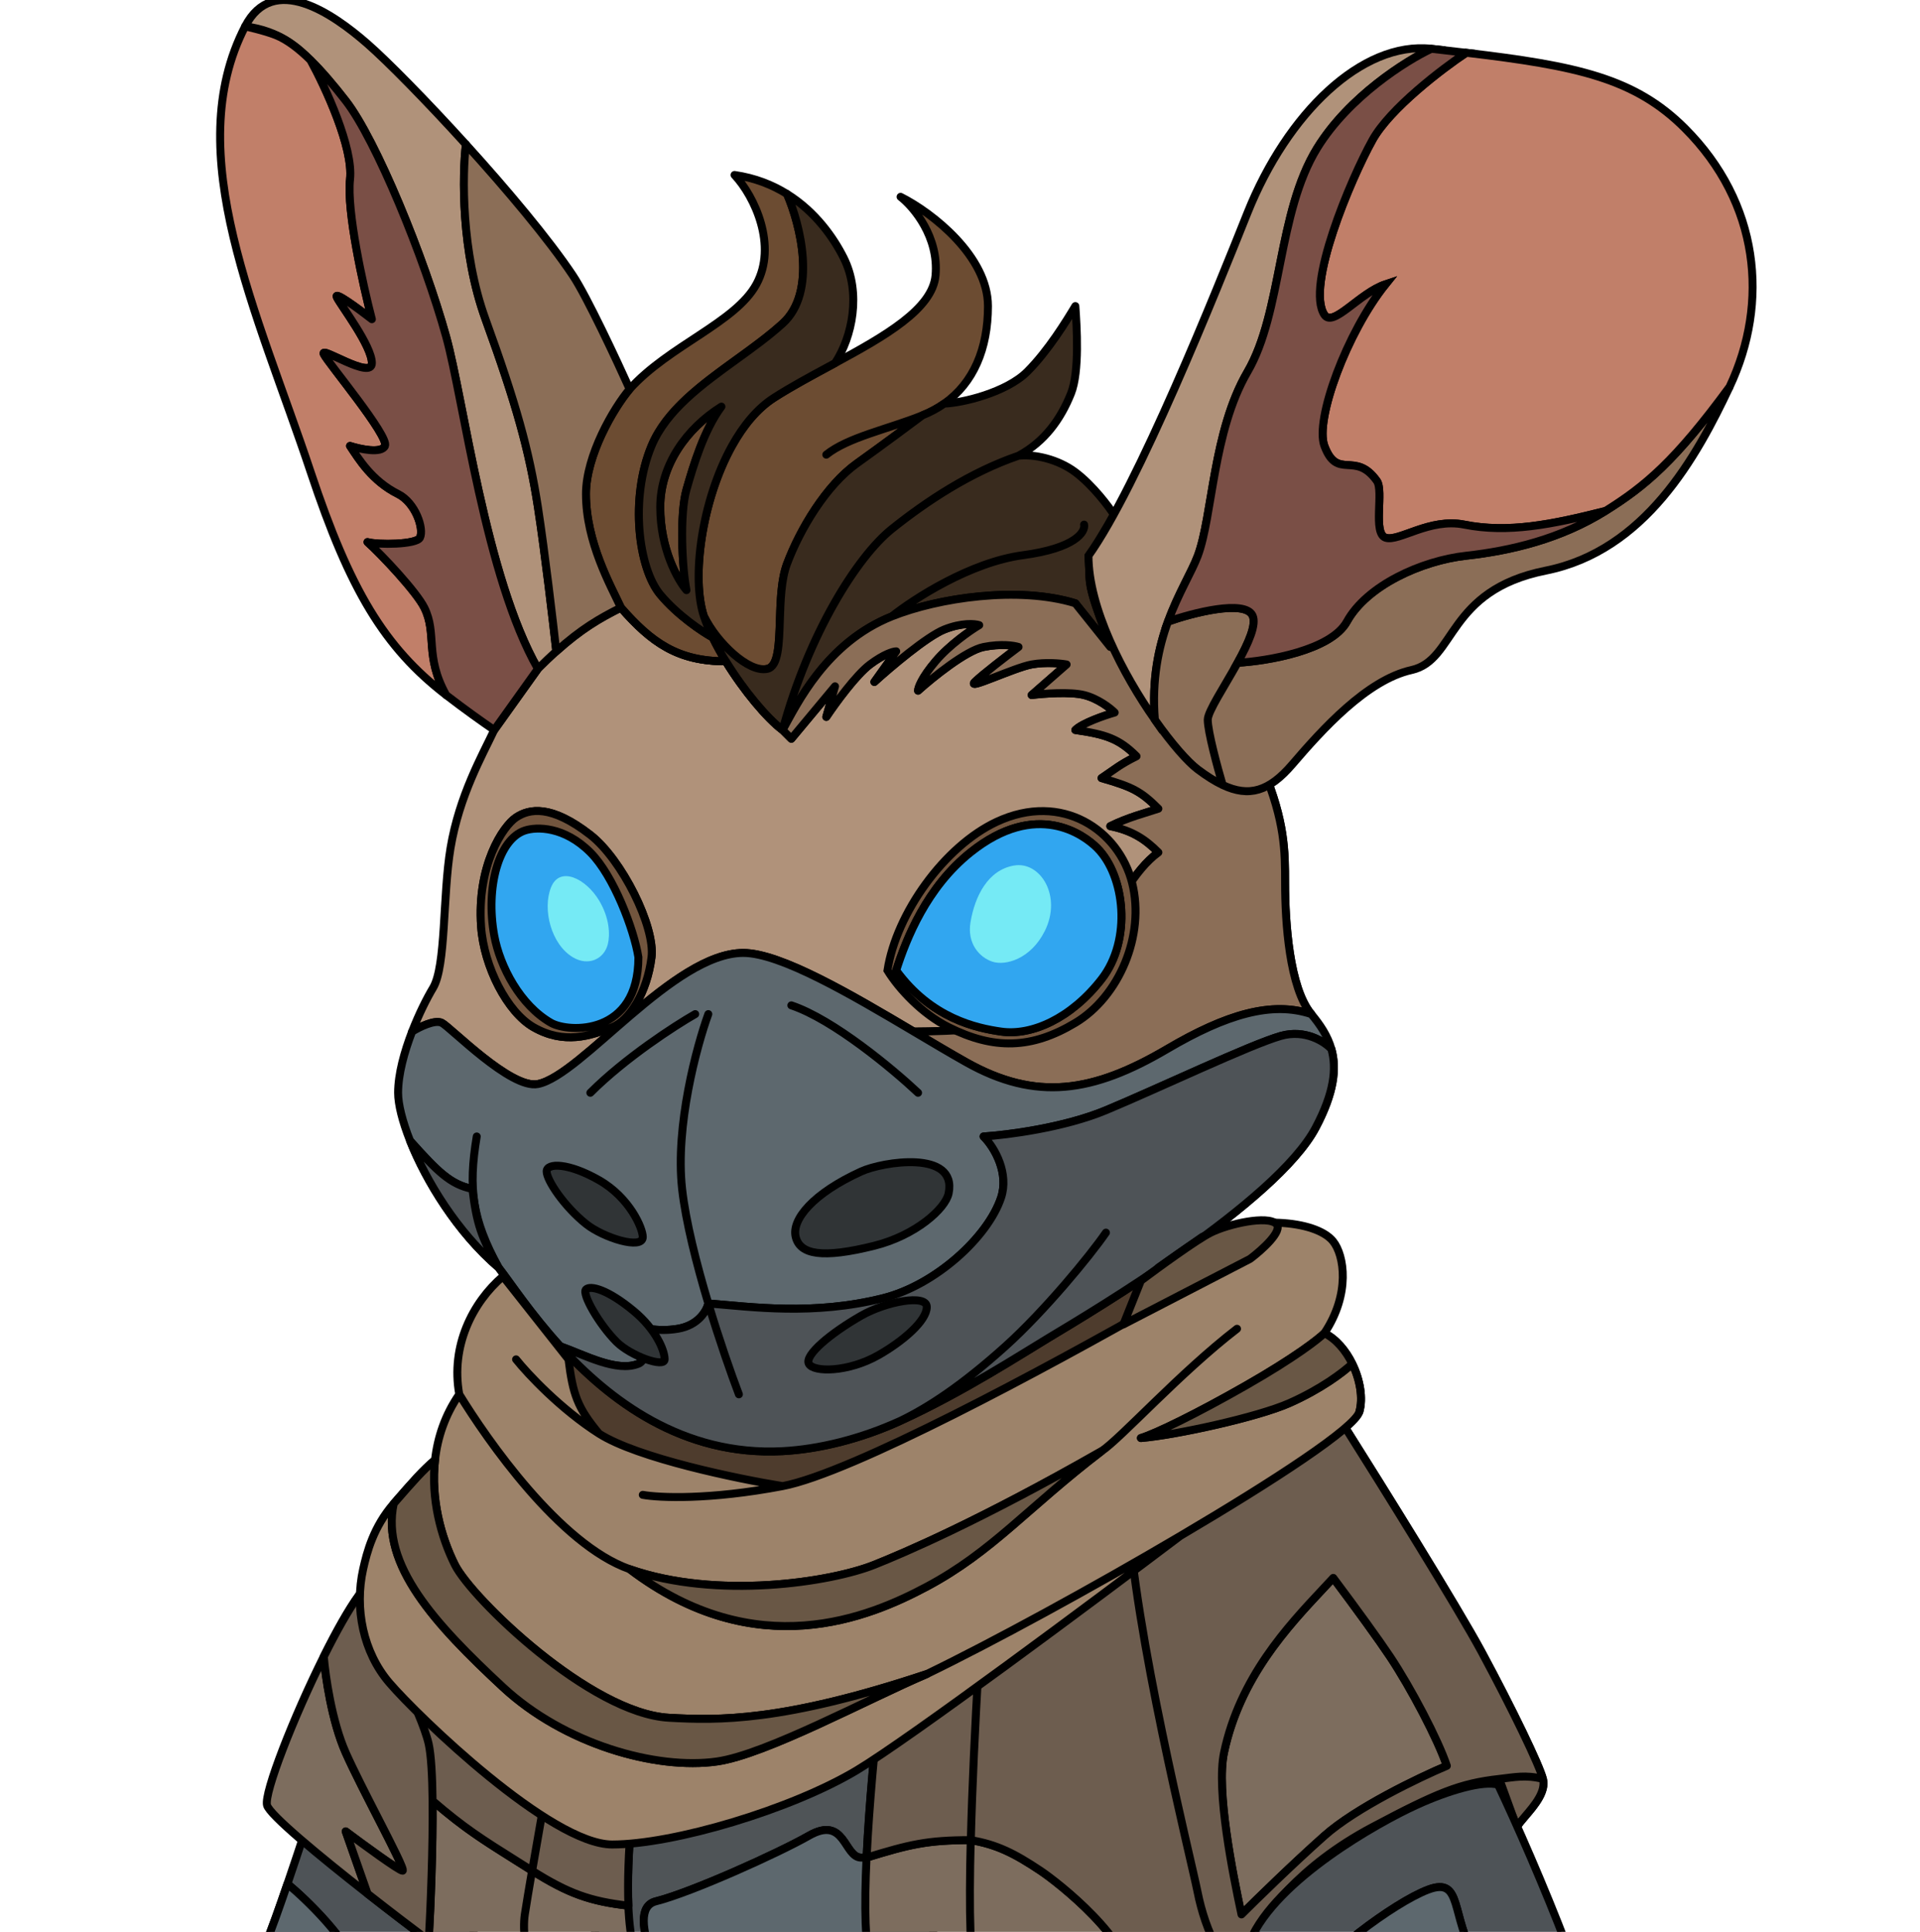
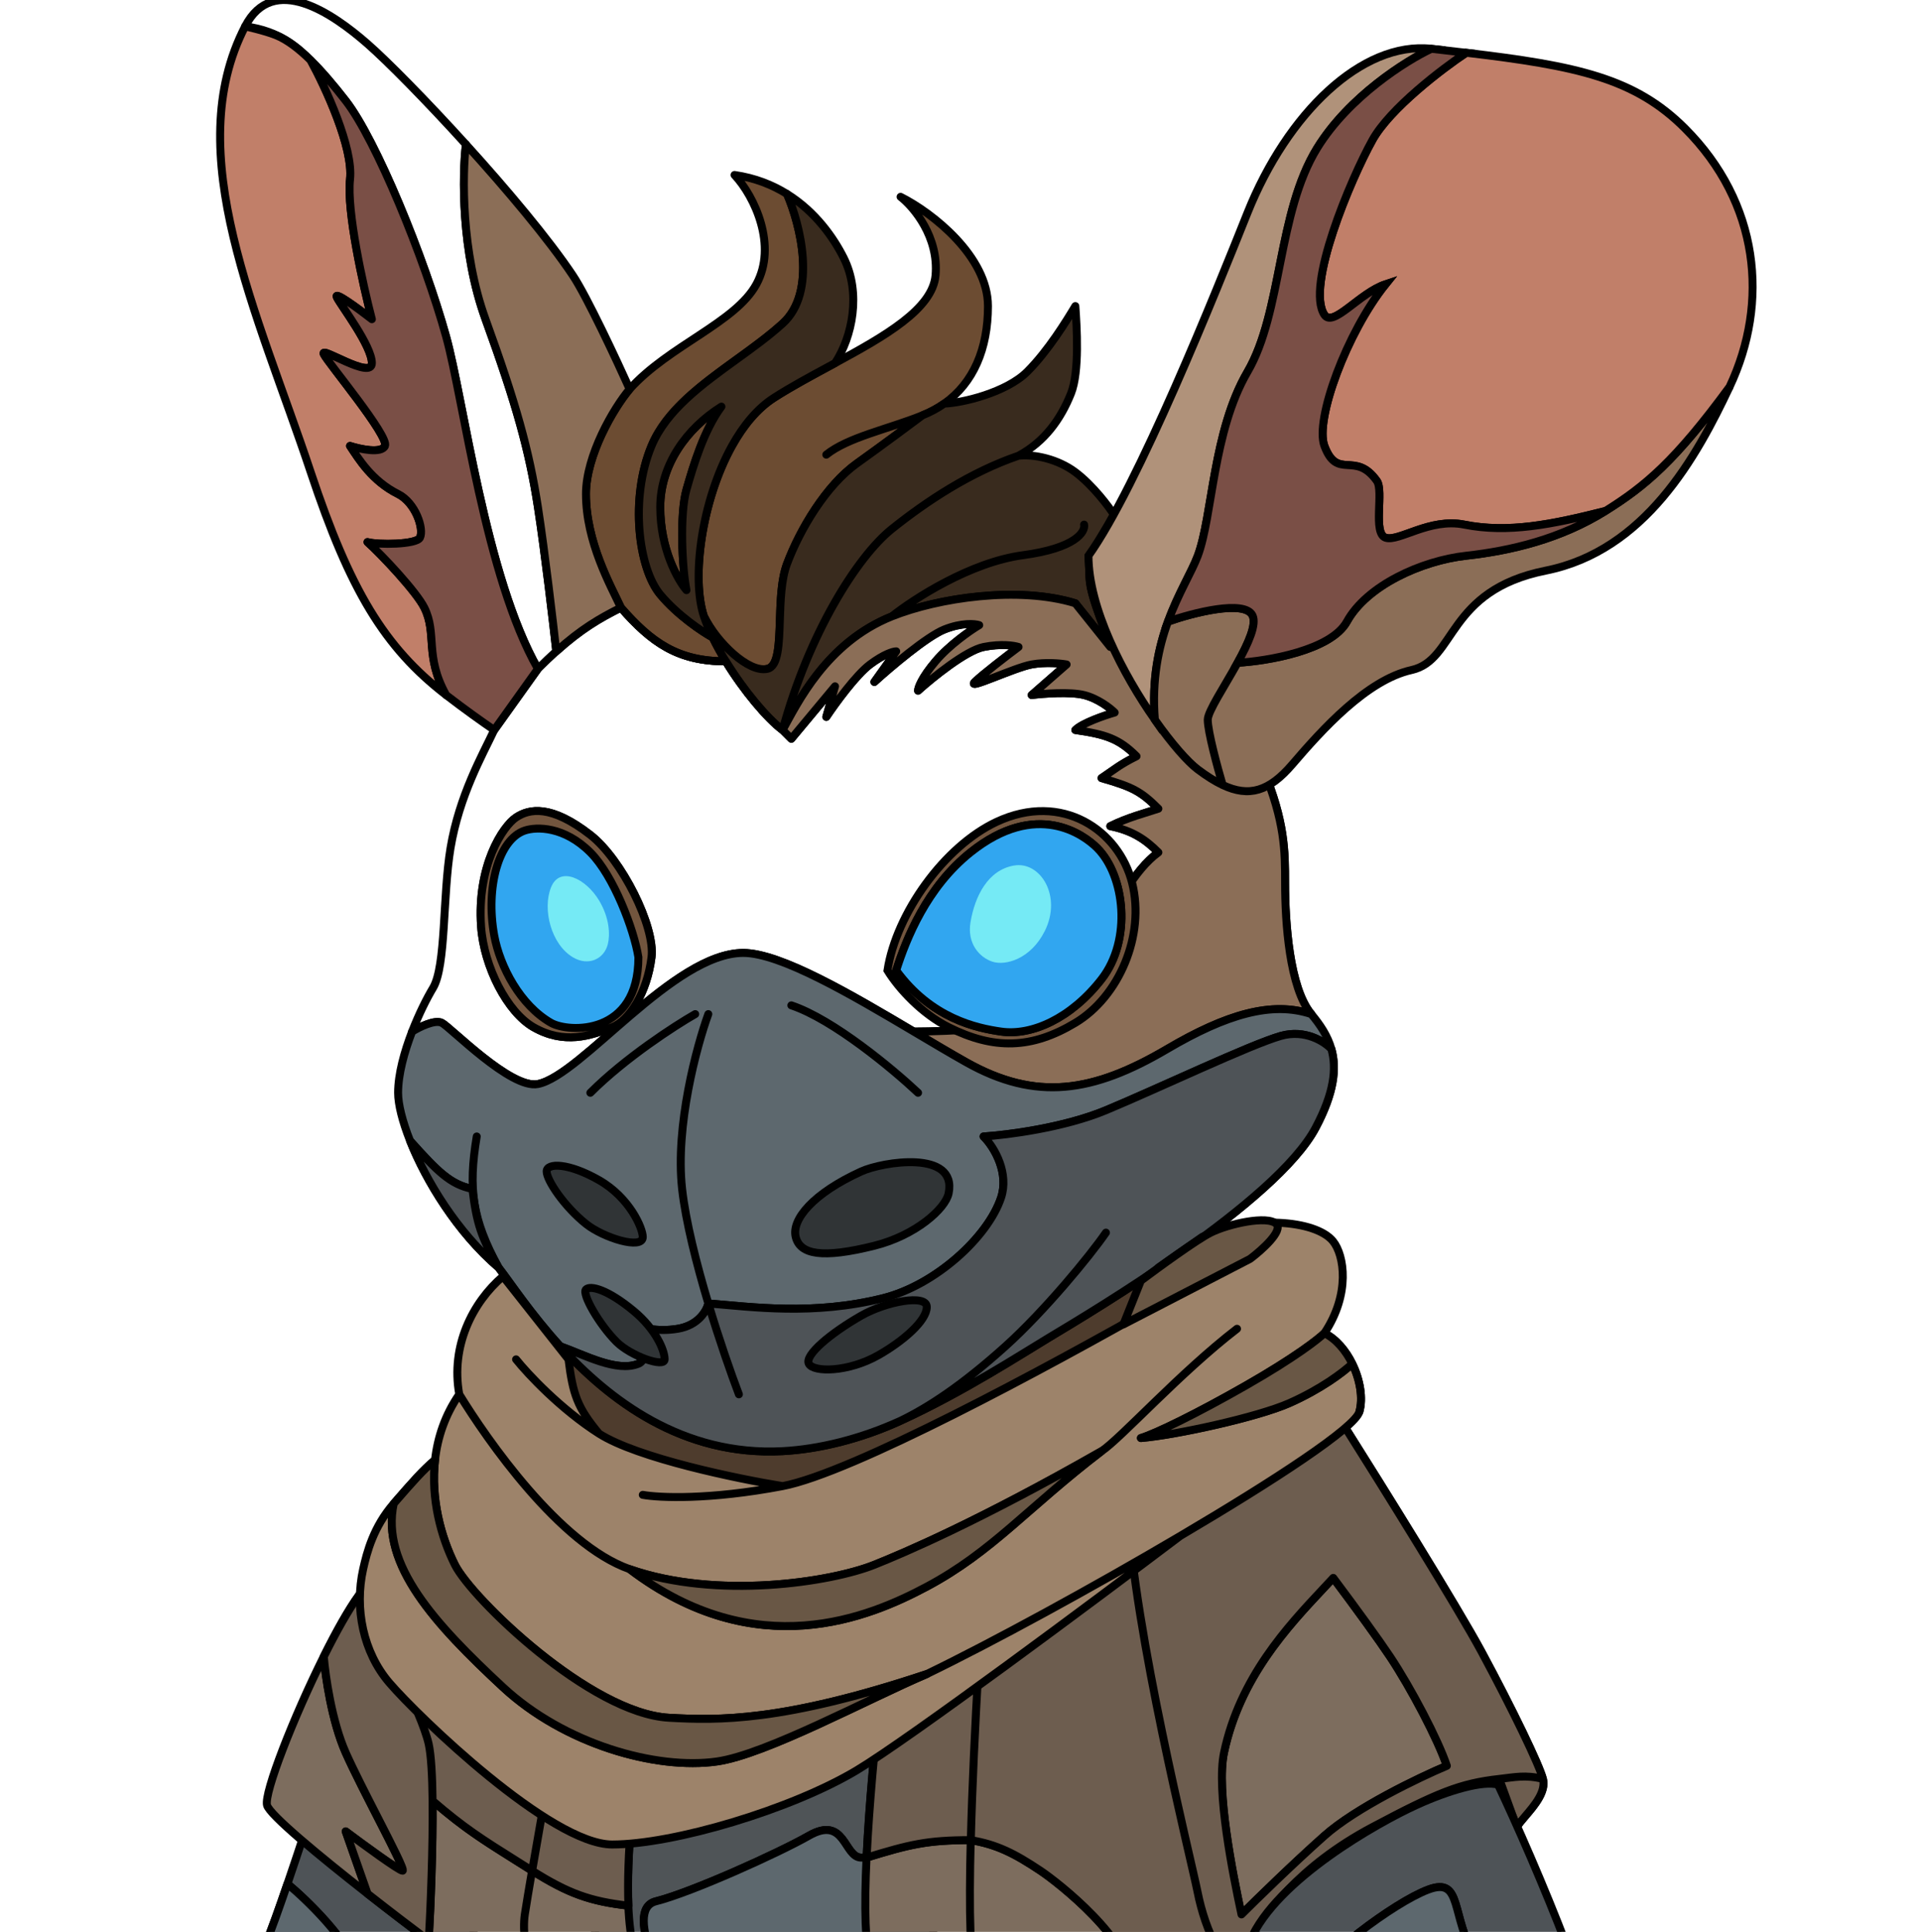
<svg xmlns="http://www.w3.org/2000/svg" width="169" height="170" viewBox="0 0 169 170" fill="none">
  <g clip-path="url(#clip0_14_1184)">
    <path d="M23.485 170.775C22.331 173.467 19.255 176.929 19.639 178.852C19.778 179.548 20.185 180.716 20.767 181.929C19.494 186.8 16.947 196.851 16.947 198.082C16.947 199.62 22.716 204.235 26.177 205.005C29.639 205.774 33.383 204.824 33.869 203.851C34.639 202.312 37.715 192.697 38.869 190.39C40.023 188.082 39.638 176.929 40.792 173.467C41.946 170.006 42.715 165.006 40.792 163.852C39.254 162.929 31.69 159.109 28.1 157.314C27.436 159.382 26.311 162.82 25.301 165.775C24.558 167.95 23.877 169.862 23.485 170.775Z" fill="#4E5357" />
    <path d="M23.485 185.775C22.432 184.932 21.471 183.397 20.767 181.929M20.767 181.929C20.185 180.716 19.778 179.548 19.639 178.852C19.255 176.929 22.331 173.467 23.485 170.775C23.877 169.862 24.558 167.95 25.301 165.775M20.767 181.929C19.494 186.8 16.947 196.851 16.947 198.082C16.947 199.62 22.716 204.235 26.177 205.005M26.177 205.005C29.639 205.774 33.383 204.824 33.869 203.851C34.639 202.312 37.715 192.697 38.869 190.39C40.023 188.082 39.638 176.929 40.792 173.467C41.946 170.006 42.715 165.006 40.792 163.852C39.254 162.929 31.69 159.109 28.1 157.314C27.436 159.382 26.311 162.82 25.301 165.775M26.177 205.005C25.793 203.851 26.177 201.543 26.562 199.62C26.939 197.734 30.023 192.313 28.87 191.928C27.947 191.62 25.024 190.39 23.485 188.082C25.024 189.236 26.947 189.236 29.254 189.236C32.355 189.236 31.177 186.928 29.254 185.39C28.18 184.53 25.301 181.159 24.254 178.083C27.331 180.006 29.639 180.775 32.331 180.006C32.459 178.98 32.485 176.237 31.562 173.467C30.639 170.698 27.003 167.186 25.301 165.775" stroke="black" stroke-width="0.7" stroke-linecap="round" stroke-linejoin="round" />
    <path d="M19.639 178.852C19.254 176.929 22.331 173.467 23.485 170.775C23.876 169.862 24.558 167.95 25.301 165.775C27.003 167.186 30.639 170.698 31.561 173.467C32.485 176.237 32.459 178.98 32.331 180.006C29.639 180.775 27.331 180.006 24.254 178.083C25.301 181.159 28.18 184.53 29.254 185.39C31.177 186.928 32.355 189.236 29.254 189.236C26.946 189.236 25.023 189.236 23.485 188.082C25.023 190.39 27.946 191.621 28.869 191.928C30.023 192.313 26.939 197.735 26.562 199.62C26.177 201.543 25.793 203.851 26.177 205.005C22.716 204.235 16.947 199.62 16.947 198.082C16.947 196.851 19.493 186.8 20.767 181.929C20.185 180.716 19.778 179.548 19.639 178.852Z" fill="#5D686E" />
    <path d="M23.485 185.775C22.432 184.932 21.471 183.397 20.767 181.929M20.767 181.929C20.185 180.716 19.778 179.548 19.639 178.852C19.254 176.929 22.331 173.467 23.485 170.775C23.876 169.862 24.558 167.95 25.301 165.775C27.003 167.186 30.639 170.698 31.561 173.467C32.485 176.237 32.459 178.98 32.331 180.006C29.639 180.775 27.331 180.006 24.254 178.083C25.301 181.159 28.18 184.53 29.254 185.39C31.177 186.928 32.355 189.236 29.254 189.236C26.946 189.236 25.023 189.236 23.485 188.082C25.023 190.39 27.946 191.621 28.869 191.928C30.023 192.313 26.939 197.735 26.562 199.62C26.177 201.543 25.793 203.851 26.177 205.005C22.716 204.235 16.947 199.62 16.947 198.082C16.947 196.851 19.493 186.8 20.767 181.929Z" stroke="black" stroke-width="0.7" stroke-linecap="round" stroke-linejoin="round" />
    <path d="M87.731 233.85C87.346 233.593 86.654 232.773 86.962 231.542C87.146 230.806 88.991 230.859 90.966 231.157C92.291 231.358 93.675 231.669 94.653 231.927C92.089 218.978 86.423 191.774 84.269 186.544C84.057 186.029 84.058 185.764 83.885 185.005C82.776 180.138 82.205 170.362 81.562 162.699C81.032 156.392 80.324 151.256 78.885 150.776C75.424 149.622 51.578 157.314 51.194 161.929C50.809 166.545 57.347 189.621 58.501 193.082C59.655 196.543 54.655 223.85 55.04 224.619C55.424 225.388 59.27 228.081 61.193 228.465C62.732 228.773 66.45 229.619 68.116 230.004C67.86 229.747 67.501 229.08 68.116 228.465C68.526 228.055 69.481 228.628 70.808 229.485C71.972 230.237 73.421 231.208 75.039 231.927C77.808 233.157 84.654 233.721 87.731 233.85Z" fill="#4F5457" />
    <path d="M90.966 231.157C92.291 231.358 93.675 231.669 94.653 231.927C92.089 218.978 86.423 191.774 84.269 186.544C84.057 186.029 84.058 185.764 83.885 185.005M90.966 231.157C88.991 230.859 87.146 230.806 86.962 231.542C86.654 232.773 87.346 233.593 87.731 233.85C84.654 233.721 77.808 233.157 75.039 231.927C73.421 231.208 71.972 230.237 70.808 229.485M90.966 231.157C89.118 227.183 86.192 220.773 83.885 218.466C81.192 215.773 75.808 208.466 73.885 207.697C71.962 206.928 69.654 209.235 70.424 211.543C71.193 213.85 77.347 223.081 76.577 223.081C75.808 223.081 67.982 214.647 67.731 215.773C66.962 219.235 68.885 225.388 70.808 229.485M70.808 229.485C69.481 228.628 68.526 228.055 68.116 228.465C67.501 229.08 67.86 229.747 68.116 230.004C66.45 229.619 62.732 228.773 61.193 228.465C59.27 228.081 55.424 225.388 55.04 224.619C54.655 223.85 59.655 196.543 58.501 193.082C57.347 189.621 50.809 166.545 51.194 161.929C51.578 157.314 75.424 149.622 78.885 150.776C80.324 151.256 81.032 156.392 81.562 162.699M83.885 185.005C81.384 185.39 77.347 185.39 74.27 184.236C72.517 183.579 69.398 180.775 68.116 179.236C68.501 180.39 68.962 182.775 67.731 183.082C66.193 183.467 62.347 181.929 60.424 178.467C59.077 176.043 54.655 168.083 57.732 167.314C60.809 166.545 68.501 163.083 71.193 161.545C74.412 159.705 74.27 163.468 75.808 163.468C77.68 163.468 80.413 163.211 81.562 162.699M83.885 185.005C82.776 180.138 82.205 170.362 81.562 162.699" stroke="black" stroke-width="0.7" stroke-linecap="round" stroke-linejoin="round" />
    <path d="M87.731 233.849C87.346 233.593 86.654 232.773 86.961 231.542C87.145 230.805 88.991 230.859 90.966 231.157C89.118 227.183 86.192 220.773 83.885 218.465C81.192 215.773 75.808 208.466 73.885 207.697C71.962 206.928 69.654 209.235 70.424 211.543C71.193 213.85 77.346 223.081 76.577 223.081C75.808 223.081 67.982 214.647 67.731 215.773C66.962 219.235 68.885 225.388 70.808 229.485C71.972 230.237 73.421 231.208 75.039 231.926C77.808 233.157 84.654 233.721 87.731 233.849Z" fill="#5D686E" />
    <path d="M74.269 184.236C77.346 185.39 81.383 185.39 83.885 185.005C82.776 180.138 82.205 170.362 81.561 162.699C80.413 163.211 77.68 163.468 75.808 163.468C74.269 163.468 74.412 159.705 71.193 161.545C68.501 163.083 60.809 166.545 57.732 167.314C54.655 168.083 59.077 176.043 60.424 178.467C62.347 181.929 66.193 183.467 67.731 183.082C68.962 182.775 68.501 180.39 68.116 179.236C69.398 180.775 72.517 183.579 74.269 184.236Z" fill="#5D686E" />
    <path d="M68.116 228.465C68.116 228.465 69.481 228.628 70.808 229.485M70.808 229.485C71.972 230.237 73.421 231.208 75.039 231.926C77.808 233.157 84.654 233.721 87.731 233.849C87.346 233.593 86.654 232.773 86.961 231.542C87.145 230.805 88.991 230.859 90.966 231.157C89.118 227.183 86.192 220.773 83.885 218.465C81.192 215.773 75.808 208.466 73.885 207.697C71.962 206.928 69.654 209.235 70.424 211.543C71.193 213.85 77.346 223.081 76.577 223.081C75.808 223.081 67.982 214.647 67.731 215.773C66.962 219.235 68.885 225.388 70.808 229.485ZM83.885 185.005C81.383 185.39 77.346 185.39 74.269 184.236C72.517 183.579 69.398 180.775 68.116 179.236C68.501 180.39 68.962 182.775 67.731 183.082C66.193 183.467 62.347 181.929 60.424 178.467C59.077 176.043 54.655 168.083 57.732 167.314C60.809 166.545 68.501 163.083 71.193 161.545C74.412 159.705 74.269 163.468 75.808 163.468C77.68 163.468 80.413 163.211 81.561 162.699C82.205 170.362 82.776 180.138 83.885 185.005Z" stroke="black" stroke-width="0.7" stroke-linecap="round" stroke-linejoin="round" />
    <path d="M105.807 115.008V108.085L48.886 117.316C48.501 119.239 48.672 121.232 49.655 123.854C50.809 126.931 56.193 133.084 68.116 131.931C77.654 131.008 96.833 120.393 105.807 115.008Z" fill="#4E3C2D" stroke="black" stroke-width="0.7" stroke-linecap="round" stroke-linejoin="round" />
    <path d="M130.421 145.392C128.267 141.392 121.575 130.649 118.499 125.777C110.037 124.623 103.884 128.085 99.269 132.7C94.966 133.031 90.925 133.481 86.962 133.958C84.382 134.268 81.835 134.589 79.269 134.897C78.402 140.898 76.927 152.583 76.378 161.545C76.338 162.202 76.302 162.844 76.273 163.468C76.169 165.66 76.133 167.63 76.193 169.237C76.424 175.475 77.971 181.67 79.269 185.672C79.7 186.999 80.104 188.085 80.423 188.851C82.556 188.657 85.081 188.17 87.731 187.519C95.593 185.587 104.566 182.213 107.73 180.775C108.163 180.578 108.546 180.354 108.884 180.11C111.19 178.446 111.415 175.851 111.191 174.621L110.037 170.775C111.191 168.596 114.268 164.237 120.806 160.776C126.523 157.749 128.498 156.93 131.96 156.545L133.498 160.776C134.139 159.75 136.19 158.083 135.806 156.545C135.511 155.365 133.113 150.391 130.421 145.392Z" fill="#7D6D5E" />
    <path d="M41.194 183.467C43.066 185.339 45.04 186.544 50.04 187.313C55.04 188.082 63.116 188.467 63.116 188.467C61.578 185.88 57.655 178.313 55.809 171.544C55.53 170.523 55.371 169.214 55.307 167.698C54.951 159.174 57.638 144.097 59.27 136.602C56.718 136.727 54.283 136.821 51.991 136.909L51.578 136.925C41.035 137.332 33.57 137.655 31.579 140.392C30.68 141.628 29.585 143.585 28.494 145.776C25.849 151.085 23.23 157.764 23.503 158.853C23.712 159.692 28.109 163.323 32.348 166.645C34.324 168.193 36.266 169.675 37.733 170.775V176.929C37.733 178.267 38.478 179.979 39.58 181.544C40.061 182.227 40.61 182.883 41.194 183.467Z" fill="#7D6D5E" />
    <path d="M108.884 191.544C107.73 193.082 99.269 199.62 86.962 200.389C85.209 200.499 83.403 200.569 81.577 200.606C82.021 202.102 82.664 204.178 83.434 206.543C85.335 212.374 88.015 219.969 90.423 225.004C93.807 232.08 99.653 246.926 101.192 253.849C101.192 253.849 105.422 249.618 111.96 248.849C122.345 247.627 130.806 250.772 130.806 246.926C130.806 243.08 128.651 232.907 125.806 225.004C122.345 215.389 120.806 211.543 116.576 203.082C113.484 196.897 110.422 192.697 108.884 191.544Z" fill="#7D6D5E" />
    <path d="M54.271 198.851C48.886 197.697 43.117 196.543 41.194 194.62C38.492 201.647 36.194 210.774 35.041 219.235C33.275 237.695 28.502 251.541 32.348 252.695C33.38 253.004 32.217 251.801 32.733 251.122C32.757 251.097 32.781 251.07 32.805 251.042C33.12 250.74 33.854 250.576 35.425 250.772C39.914 251.33 52.348 255.86 52.348 254.233C52.348 249.618 54.271 237.311 57.347 230.773C59.025 227.209 61.511 218.027 63.493 210.004C64.42 206.253 65.237 202.755 65.808 200.203C60.811 199.859 56.623 199.355 54.271 198.851Z" fill="#7D6D5E" />
    <path d="M135.806 156.545C135.511 155.365 133.113 150.391 130.421 145.392C128.267 141.392 121.575 130.649 118.499 125.777C110.037 124.623 103.884 128.085 99.269 132.7M135.806 156.545C136.19 158.083 134.139 159.75 133.498 160.776L131.96 156.545M135.806 156.545C134.267 156.16 133.306 156.395 131.96 156.545M131.96 156.545C128.498 156.93 126.523 157.749 120.806 160.776C114.268 164.237 111.191 168.596 110.037 170.775L111.191 174.621M31.579 140.392C33.374 143.597 37.117 150.699 37.733 153.468C37.948 154.437 38.044 156.282 38.067 158.468M31.579 140.392C33.57 137.655 41.035 137.332 51.578 136.925M31.579 140.392C30.68 141.628 29.585 143.585 28.494 145.776M37.733 170.775C37.733 172.185 37.733 175.39 37.733 176.929C37.733 178.267 38.478 179.979 39.58 181.544C40.061 182.227 40.61 182.883 41.194 183.467C43.066 185.339 45.04 186.544 50.04 187.313C55.04 188.082 63.116 188.467 63.116 188.467C61.578 185.88 57.655 178.313 55.809 171.544C55.53 170.523 55.371 169.214 55.307 167.698M37.733 170.775C36.266 169.675 34.324 168.193 32.348 166.645M37.733 170.775C37.9 167.775 38.109 162.531 38.067 158.468M99.269 132.7C99.771 143.469 104.807 163.468 105.422 166.545C106.038 169.621 107.73 174.237 111.191 174.621M99.269 132.7C94.966 133.031 90.925 133.481 86.962 133.958M111.191 174.621C111.415 175.851 111.19 178.446 108.884 180.11C108.546 180.354 108.163 180.578 107.73 180.775C104.566 182.213 95.593 185.587 87.731 187.519M49.655 181.544C47.348 178.467 45.773 171.205 46.194 168.468C46.336 167.545 46.557 166.224 46.832 164.622M86.962 133.958C84.382 134.268 81.835 134.589 79.269 134.897C78.402 140.898 76.927 152.583 76.378 161.545C76.338 162.202 76.302 162.844 76.273 163.468M86.962 133.958C86.481 140.279 85.682 152.554 85.443 161.929M87.731 187.519C85.081 188.17 82.556 188.657 80.423 188.851C80.104 188.085 79.7 186.999 79.269 185.672M87.731 187.519C87.55 186.885 87.312 185.901 87.057 184.621M51.578 136.925C53.991 136.832 56.564 136.734 59.27 136.602C57.638 144.097 54.951 159.174 55.307 167.698M51.578 136.925C50.324 144.976 48.047 157.545 46.832 164.622M28.494 145.776C25.849 151.085 23.23 157.764 23.503 158.853C23.712 159.692 28.109 163.323 32.348 166.645M28.494 145.776C28.625 147.443 29.195 151.468 30.425 154.237C31.964 157.699 35.81 164.622 35.425 164.622C35.117 164.622 31.964 162.314 30.425 161.16L32.348 166.645M55.307 167.698C51.963 167.314 50.04 166.645 46.832 164.622M46.832 164.622C42.733 162.036 41.194 161.16 38.067 158.468M85.443 161.929C85.364 165.052 85.346 167.853 85.423 170.006C85.644 176.191 86.407 181.363 87.057 184.621M85.443 161.929C87.731 162.314 89.269 163.083 91.577 164.622C93.177 165.688 99.653 170.775 99.653 174.621C99.653 177.698 91.577 183.082 87.057 184.621M85.443 161.929C81.577 161.929 80.039 162.314 76.273 163.468M87.057 184.621L79.269 185.672M79.269 185.672C77.971 181.67 76.424 175.475 76.193 169.237C76.133 167.63 76.169 165.66 76.273 163.468M63.493 210.004C64.42 206.253 65.237 202.755 65.808 200.203C60.811 199.859 56.623 199.355 54.271 198.851C48.886 197.697 43.117 196.543 41.194 194.62C38.492 201.647 36.194 210.774 35.041 219.235M63.493 210.004C61.511 218.027 59.025 227.209 57.347 230.773C54.271 237.311 52.348 249.618 52.348 254.233C52.348 255.86 39.914 251.33 35.425 250.772C33.718 250.56 33.001 250.771 32.733 251.122M63.493 210.004C62.727 208.594 60.886 206.005 59.655 206.928C58.424 207.851 51.45 218.337 48.117 223.465M48.117 223.465C50.425 217.44 54.963 205.312 54.655 205.005C54.271 204.62 51.194 202.697 50.04 203.466C48.886 204.235 46.963 209.62 45.425 211.543C44.194 213.081 42.092 214.748 41.194 215.389C42.861 212.44 46.04 206.543 45.425 206.543C44.656 206.543 41.503 208.466 39.58 210.774C38.042 212.62 36.194 215.773 35.041 219.235M48.117 223.465C45.263 229.491 40.748 239.573 39.271 241.541C36.964 244.618 34.015 249.724 32.733 251.122M35.041 219.235C33.275 237.695 28.502 251.541 32.348 252.695C33.38 253.004 32.217 251.801 32.733 251.122M83.434 206.543C85.335 212.374 88.015 219.969 90.423 225.004C93.807 232.08 99.653 246.926 101.192 253.849C101.192 253.849 105.422 249.618 111.96 248.849M83.434 206.543C82.664 204.178 82.021 202.102 81.577 200.606C83.403 200.569 85.209 200.499 86.962 200.389C99.269 199.62 107.73 193.082 108.884 191.544C110.422 192.697 113.484 196.897 116.576 203.082C120.806 211.543 122.345 215.389 125.806 225.004C128.651 232.907 130.806 243.08 130.806 246.926C130.806 250.772 122.345 247.627 111.96 248.849M83.434 206.543C85.251 205.902 89.038 204.774 89.654 205.389C90.423 206.158 99.829 225.262 101.576 228.465C103.884 232.696 109.012 243.642 111.96 248.849M122.345 145.776C124.191 148.545 126.575 153.084 127.344 155.391C124.909 156.417 119.345 159.083 116.576 161.545C113.807 164.006 110.55 167.186 109.268 168.468C108.499 164.878 107.03 157.563 107.73 154.237C109.268 146.93 114.279 142.187 117.345 138.853C119.402 141.595 121.374 144.32 122.345 145.776ZM94.269 203.851C95.038 203.466 96.807 203.082 97.73 204.62C98.884 206.543 111.191 228.465 111.96 231.157C112.73 233.85 106.191 226.542 103.884 223.081C102.038 220.312 96.705 209.107 94.269 203.851Z" stroke="black" stroke-width="0.7" stroke-linecap="round" stroke-linejoin="round" />
    <path fill-rule="evenodd" clip-rule="evenodd" d="M130.43 145.392C128.276 141.392 121.584 130.649 118.507 125.777C110.046 124.623 103.893 128.085 99.278 132.7C94.974 133.031 90.934 133.481 86.97 133.958C85.728 134.107 84.493 134.259 83.26 134.411C81.933 134.574 80.608 134.737 79.278 134.897C78.411 140.898 76.936 152.583 76.387 161.545C76.347 162.202 76.311 162.844 76.282 163.468C80.047 162.314 81.586 161.929 85.452 161.929C87.74 162.314 89.278 163.083 91.585 164.622C93.186 165.688 99.662 170.775 99.662 174.621C99.662 177.698 91.585 183.082 87.065 184.621L79.278 185.672C79.709 186.999 80.113 188.085 80.432 188.851C82.565 188.657 85.089 188.17 87.74 187.519C95.602 185.587 104.575 182.213 107.739 180.775C108.171 180.578 108.554 180.354 108.892 180.11C111.199 178.446 111.424 175.851 111.2 174.621L110.046 170.775C111.2 168.596 114.277 164.237 120.815 160.776C126.532 157.749 128.507 156.93 131.968 156.545L133.507 160.776C133.68 160.498 133.957 160.173 134.261 159.817C135.08 158.857 136.095 157.667 135.814 156.545C135.519 155.365 133.122 150.391 130.43 145.392ZM63.116 188.467C61.578 185.88 57.664 178.313 55.818 171.544C56.241 174.237 56.911 179.852 56.202 180.775C55.493 181.698 51.559 181.672 49.68 181.544C48.51 182.313 45.425 182.313 43.502 180.39C42.348 182.313 40.434 181.159 37.742 176.929C37.742 178.267 38.487 179.979 39.589 181.544C40.07 182.227 40.619 182.883 41.203 183.467C43.075 185.339 45.049 186.544 47.732 186.928C49.135 187.396 54.668 188.042 56.587 187.765C58.01 188.239 60.809 188.851 63.116 188.467ZM55.316 167.698C54.96 159.174 57.646 144.097 59.279 136.602C56.727 136.727 54.292 136.821 51.999 136.909L51.587 136.925C41.044 137.332 33.579 137.655 31.588 140.392C30.689 141.628 29.593 143.585 28.502 145.776C28.634 147.443 29.203 151.468 30.434 154.237C31.109 155.755 32.227 157.938 33.237 159.911C34.532 162.439 35.65 164.622 35.434 164.622C35.126 164.622 31.973 162.314 30.434 161.16L32.357 166.645C34.333 168.193 36.274 169.675 37.742 170.775C37.908 167.775 38.118 162.531 38.076 158.468C40.859 160.864 42.384 161.822 45.575 163.826C45.97 164.074 46.39 164.337 46.84 164.622C50.049 166.645 51.972 167.314 55.316 167.698ZM41.203 194.62C38.501 201.647 36.203 210.774 35.049 219.235C36.203 215.773 38.05 212.62 39.589 210.774C41.512 208.466 44.664 206.543 45.434 206.543C46.049 206.543 42.87 212.44 41.203 215.389C42.1 214.748 44.203 213.081 45.434 211.543C46.154 210.642 46.959 208.982 47.73 207.393C48.605 205.589 49.435 203.875 50.049 203.466C51.203 202.697 54.279 204.62 54.664 205.005C54.972 205.312 50.433 217.44 48.126 223.465C51.459 218.337 58.433 207.851 59.664 206.928C60.895 206.005 62.736 208.594 63.502 210.004C64.429 206.253 65.246 202.755 65.817 200.203C60.82 199.859 56.632 199.355 54.279 198.851C54.015 198.794 53.75 198.738 53.484 198.681C48.338 197.582 43.032 196.449 41.203 194.62ZM81.586 200.607C82.03 202.103 82.672 204.178 83.443 206.543C85.26 205.902 89.047 204.774 89.662 205.389C90.147 205.873 94.051 213.618 97.315 220.092C99.237 223.906 100.937 227.278 101.585 228.465C102.581 230.292 104.103 233.369 105.748 236.697L105.749 236.698C107.914 241.078 110.294 245.89 111.969 248.849C116.206 248.35 120.123 248.579 123.276 248.763C127.85 249.03 130.815 249.203 130.815 246.926C130.815 243.08 128.66 232.907 125.815 225.004C122.353 215.389 120.815 211.543 116.584 203.082C113.492 196.897 110.431 192.697 108.892 191.544C107.739 193.082 99.278 199.62 86.97 200.389C85.218 200.499 83.412 200.569 81.586 200.607ZM94.278 203.851C95.047 203.466 96.816 203.082 97.739 204.62C98.893 206.543 111.2 228.465 111.969 231.157C112.738 233.85 106.2 226.542 103.893 223.081C102.047 220.312 96.713 209.107 94.278 203.851ZM127.353 155.391C126.584 153.084 124.2 148.545 122.353 145.776C121.383 144.32 119.41 141.595 117.354 138.853C117.06 139.173 116.748 139.505 116.423 139.852C113.359 143.12 109.13 147.63 107.739 154.237C107.039 157.563 108.508 164.878 109.277 168.468C110.559 167.186 113.815 164.006 116.584 161.545C119.354 159.083 124.917 156.417 127.353 155.391Z" fill="#6D5D4F" />
    <path d="M135.814 156.545C135.519 155.365 133.122 150.391 130.43 145.392C128.276 141.392 121.584 130.649 118.507 125.777C110.046 124.623 103.893 128.085 99.278 132.7M135.814 156.545C134.276 156.16 133.315 156.395 131.968 156.545M135.814 156.545C136.095 157.667 135.08 158.857 134.261 159.817C133.957 160.173 133.68 160.498 133.507 160.776L131.968 156.545M131.968 156.545C128.507 156.93 126.532 157.749 120.815 160.776C114.277 164.237 111.2 168.596 110.046 170.775L111.2 174.621M31.588 140.392C33.383 143.597 37.117 150.699 37.733 153.468C37.948 154.437 38.053 156.282 38.076 158.468M31.588 140.392C33.579 137.655 41.044 137.332 51.587 136.925M31.588 140.392C30.689 141.628 29.593 143.585 28.502 145.776C28.634 147.443 29.203 151.468 30.434 154.237C31.109 155.755 32.227 157.938 33.237 159.911C34.532 162.439 35.65 164.622 35.434 164.622C35.126 164.622 31.973 162.314 30.434 161.16L32.357 166.645C34.333 168.193 36.274 169.675 37.742 170.775C37.908 167.775 38.118 162.531 38.076 158.468M99.278 132.7C99.78 143.469 104.807 163.468 105.422 166.545C106.038 169.621 107.739 174.237 111.2 174.621M99.278 132.7C94.974 133.031 90.934 133.481 86.97 133.958M111.2 174.621C111.424 175.851 111.199 178.446 108.892 180.11C108.554 180.354 108.171 180.578 107.739 180.775C104.575 182.213 95.602 185.587 87.74 187.519M56.587 187.765C53.03 186.579 51.524 183.866 49.68 181.544M56.587 187.765C58.01 188.239 60.809 188.851 63.116 188.467C61.578 185.88 57.664 178.313 55.818 171.544C56.241 174.237 56.911 179.852 56.202 180.775C55.493 181.698 51.559 181.672 49.68 181.544M56.587 187.765C54.668 188.042 49.135 187.396 47.732 186.928M47.732 186.928C46.578 186.544 43.886 182.313 43.502 180.39M47.732 186.928C45.049 186.544 43.075 185.339 41.203 183.467C40.619 182.883 40.07 182.227 39.589 181.544M43.502 180.39C45.425 182.313 48.51 182.313 49.68 181.544M43.502 180.39C42.348 182.313 40.434 181.159 37.742 176.929C37.742 178.267 38.487 179.979 39.589 181.544M86.97 133.958C86.49 140.279 85.691 152.554 85.452 161.929M86.97 133.958C85.728 134.107 84.493 134.259 83.26 134.411C81.933 134.574 80.608 134.737 79.278 134.897C78.411 140.898 76.936 152.583 76.387 161.545C76.347 162.202 76.311 162.844 76.282 163.468C80.047 162.314 81.586 161.929 85.452 161.929M87.74 187.519C85.089 188.17 82.565 188.657 80.432 188.851C80.113 188.085 79.709 186.999 79.278 185.672L87.065 184.621M87.74 187.519C87.559 186.885 87.321 185.901 87.065 184.621M51.587 136.925C50.333 144.976 48.056 157.545 46.84 164.622M51.587 136.925L51.999 136.909M51.587 136.925C51.724 136.92 51.861 136.915 51.999 136.909M41.203 194.62C39.665 193.082 39.486 185.262 39.589 181.544M41.203 194.62C38.5 201.647 36.203 210.774 35.049 219.235C36.203 215.773 38.05 212.62 39.589 210.774C41.512 208.466 44.664 206.543 45.434 206.543C46.049 206.543 42.87 212.44 41.203 215.389C42.1 214.748 44.203 213.081 45.434 211.543C46.154 210.642 46.959 208.982 47.73 207.393C48.605 205.589 49.435 203.875 50.049 203.466C51.203 202.697 54.279 204.62 54.664 205.005C54.972 205.312 50.433 217.44 48.126 223.465C51.459 218.337 58.433 207.851 59.664 206.928C60.895 206.005 62.736 208.594 63.502 210.004C64.429 206.253 65.246 202.755 65.817 200.203C60.82 199.859 56.632 199.355 54.279 198.851C54.015 198.794 53.75 198.738 53.484 198.681C48.338 197.582 43.032 196.449 41.203 194.62ZM46.84 164.622C50.049 166.645 51.972 167.314 55.316 167.698C54.96 159.174 57.646 144.097 59.279 136.602C56.727 136.727 54.292 136.821 51.999 136.909M46.84 164.622C46.39 164.337 45.97 164.074 45.575 163.826C42.384 161.822 40.859 160.864 38.076 158.468M85.452 161.929C87.74 162.314 89.278 163.083 91.585 164.622C93.186 165.688 99.662 170.775 99.662 174.621C99.662 177.698 91.585 183.082 87.065 184.621M108.892 191.544C107.739 193.082 99.278 199.62 86.97 200.389C85.218 200.499 83.412 200.569 81.586 200.607C82.03 202.103 82.672 204.178 83.443 206.543C85.26 205.902 89.047 204.774 89.662 205.389C90.147 205.873 94.051 213.618 97.315 220.092C99.237 223.906 100.937 227.278 101.585 228.465C102.581 230.292 104.103 233.369 105.748 236.697L105.749 236.698C107.914 241.078 110.294 245.89 111.969 248.849C116.206 248.35 120.123 248.579 123.276 248.763C127.85 249.03 130.815 249.203 130.815 246.926C130.815 243.08 128.66 232.907 125.815 225.004C122.353 215.389 120.815 211.543 116.584 203.082C113.492 196.897 110.431 192.697 108.892 191.544ZM122.353 145.776C124.2 148.545 126.584 153.084 127.353 155.391C124.917 156.417 119.354 159.083 116.584 161.545C113.815 164.006 110.559 167.186 109.277 168.468C108.508 164.878 107.039 157.563 107.739 154.237C109.13 147.63 113.359 143.12 116.423 139.852C116.748 139.505 117.06 139.173 117.354 138.853C119.41 141.595 121.383 144.32 122.353 145.776ZM94.278 203.851C95.047 203.466 96.816 203.082 97.739 204.62C98.893 206.543 111.2 228.465 111.969 231.157C112.738 233.85 106.2 226.542 103.893 223.081C102.047 220.312 96.713 209.107 94.278 203.851Z" stroke="black" stroke-width="0.7" stroke-linecap="round" stroke-linejoin="round" />
-     <path d="M39.271 29.627C40.809 35.166 42.733 50.78 47.348 58.857L43.502 64.241C42.476 66.421 40.425 70.01 39.656 74.625C38.957 78.816 39.271 85.01 38.117 86.933C37.579 87.83 36.873 89.229 36.274 90.778C36.888 90.394 38.271 89.702 38.886 90.009C39.656 90.394 44.962 95.871 47.348 95.394C51.194 94.624 59.27 83.856 65.424 83.856C68.7 83.856 74.93 87.516 80.431 90.778L80.73 90.956C82.254 91.86 83.717 92.727 85.038 93.471C91.192 96.932 96.192 96.163 102.73 92.317C107.961 89.24 111.96 88.086 115.422 89.24C113.499 86.933 113.114 81.164 113.114 77.702C113.114 74.933 113.114 72.318 111.191 67.703C109.268 63.087 98.115 45.396 98.115 45.396C94.653 50.396 95.807 51.165 97.73 56.934L94.653 53.088C89.654 51.549 82.59 52.605 78.5 54.242C72.731 56.549 70.167 61.934 68.885 64.241C67.528 63.224 65.476 60.792 63.885 58.194C59.655 58.194 57.347 56.549 54.655 53.472C52.779 54.41 51.158 55.348 48.964 57.318C48.682 54.754 47.963 48.626 47.348 44.627C46.578 39.627 45.425 35.514 42.733 28.089C40.579 22.149 40.687 15.358 41.011 12.705C37.502 8.839 34.096 5.388 32.348 3.859C29.271 1.167 24.041 -2.437 21.579 2.321C24.656 2.705 26.289 4.267 27.349 5.309C28.35 6.295 29.379 7.513 30.425 8.859C33.117 12.32 37.348 22.704 39.271 29.627Z" fill="#B0927A" />
    <path d="M47.348 58.857C42.733 50.78 40.809 35.166 39.271 29.627C37.348 22.704 33.117 12.32 30.425 8.859C29.379 7.513 28.35 6.295 27.349 5.309C26.289 4.267 24.656 2.705 21.579 2.321C24.041 -2.437 29.271 1.167 32.348 3.859C34.096 5.388 37.502 8.839 41.011 12.705C40.687 15.358 40.579 22.149 42.733 28.089C45.425 35.514 46.578 39.627 47.348 44.627C47.963 48.626 48.682 54.754 48.964 57.318M47.348 58.857L43.502 64.241C42.476 66.421 40.425 70.01 39.656 74.625C38.957 78.816 39.271 85.01 38.117 86.933C37.579 87.83 36.873 89.229 36.274 90.779C36.888 90.394 38.271 89.702 38.886 90.009C39.656 90.394 44.962 95.871 47.348 95.394C51.194 94.624 59.27 83.856 65.424 83.856C68.7 83.856 74.93 87.516 80.431 90.779M47.348 58.857C47.924 58.281 48.459 57.772 48.964 57.318M68.885 64.241C70.167 61.934 72.731 56.549 78.5 54.242C82.59 52.605 89.654 51.549 94.653 53.088L97.73 56.934C95.807 51.165 94.653 50.396 98.115 45.396C98.115 45.396 109.268 63.087 111.191 67.703C113.114 72.318 113.114 74.933 113.114 77.702C113.114 81.164 113.499 86.933 115.422 89.24C111.96 88.086 107.961 89.24 102.73 92.317C96.192 96.163 91.192 96.932 85.038 93.471C83.631 92.679 82.063 91.746 80.431 90.779M68.885 64.241C67.528 63.224 65.476 60.792 63.885 58.194C59.655 58.194 57.347 56.549 54.655 53.472C52.779 54.41 51.158 55.348 48.964 57.318M68.885 64.241L69.654 65.01L73.5 60.395L72.731 63.087C73.5 61.934 75.347 59.395 76.577 58.472C77.808 57.549 78.628 57.318 78.885 57.318L76.962 60.011C78.372 58.729 81.577 56.011 83.115 55.395C84.654 54.78 85.808 54.883 86.192 55.011C85.423 55.466 83.577 56.74 82.346 58.194C81.115 59.647 80.808 60.523 80.808 60.78C82.09 59.626 85.038 57.242 86.577 56.934C88.115 56.626 89.269 56.806 89.654 56.934C88.628 57.703 86.423 59.395 85.808 60.011C85.038 60.78 89.269 58.751 90.807 58.472C92.038 58.249 93.371 58.379 93.884 58.472L90.807 61.164C91.833 61.036 94.192 60.857 95.423 61.164C96.653 61.472 97.73 62.318 98.115 62.703C97.217 62.959 95.269 63.626 94.653 64.241C97.346 64.626 98.499 65.01 100.038 66.549C98.499 67.318 98.115 67.703 96.961 68.472C99.653 69.241 100.422 69.626 101.961 71.164C100.807 71.549 99.269 71.933 97.73 72.702C99.653 73.087 100.807 73.856 101.961 75.01C97.73 78.087 95.192 88.009 92.73 89.24C90.269 90.471 83.505 90.779 80.431 90.779" stroke="black" stroke-width="0.7" stroke-linecap="round" stroke-linejoin="round" />
    <path d="M55.424 34.242C54.014 35.909 51.578 40.074 51.578 43.473C51.578 47.703 53.758 51.549 54.655 53.472C57.347 56.549 59.655 58.194 63.886 58.194C63.461 57.499 63.069 56.793 62.732 56.099C62.424 55.464 62.162 54.839 61.963 54.242C63.116 56.549 65.514 59.309 67.543 58.857C69.27 58.472 68.116 52.703 69.27 49.626C70.424 46.55 72.731 42.704 75.424 40.781C77.577 39.242 80.167 37.319 81.193 36.55C81.898 36.268 82.539 35.921 83.116 35.514C85.68 33.702 86.962 30.703 86.962 26.935C86.962 22.584 82.09 18.73 79.27 17.32C80.423 18.217 82.654 20.858 82.346 24.243C82.077 27.202 77.856 29.597 73.501 31.954C71.63 32.966 69.734 33.971 68.116 35.012C66.656 35.95 65.421 37.455 64.429 39.242C61.763 44.043 60.842 50.878 61.963 54.242C62.162 54.839 62.424 55.464 62.732 56.099C61.834 55.608 59.655 54.165 58.117 52.319C56.194 50.011 55.424 43.857 57.347 39.242C59.27 34.627 65.039 31.954 68.885 28.473C71.962 25.689 70.424 19.709 69.27 17.067C67.986 16.268 66.458 15.655 64.655 15.397C66.45 17.32 68.424 21.628 66.578 25.012C64.732 28.396 58.886 30.396 55.424 34.242Z" fill="#6C4C32" />
    <path d="M58.117 44.627C58.117 40.934 60.424 37.704 63.501 35.781C61.963 37.862 61.039 40.934 60.424 43.088C59.809 45.242 60.04 50.011 60.424 51.934C59.655 51.037 58.117 48.319 58.117 44.627Z" fill="#6C4C32" />
    <path d="M61.963 54.242C62.162 54.839 62.424 55.464 62.732 56.099M61.963 54.242C60.842 50.878 61.763 44.043 64.429 39.242C65.421 37.455 66.656 35.95 68.116 35.012C69.734 33.971 71.63 32.966 73.501 31.954C77.856 29.597 82.077 27.202 82.346 24.243C82.654 20.858 80.423 18.217 79.27 17.32C82.09 18.73 86.962 22.584 86.962 26.935C86.962 30.703 85.68 33.702 83.116 35.514C82.539 35.921 81.898 36.268 81.193 36.55M61.963 54.242C63.116 56.549 65.514 59.309 67.543 58.857C69.27 58.472 68.116 52.703 69.27 49.626C70.424 46.55 72.731 42.704 75.424 40.781C77.577 39.242 80.167 37.319 81.193 36.55M81.193 36.55C78.116 37.781 74.654 38.473 72.731 40.011M62.732 56.099C63.069 56.793 63.461 57.499 63.886 58.194C59.655 58.194 57.347 56.549 54.655 53.472C53.758 51.549 51.578 47.703 51.578 43.473C51.578 40.074 54.014 35.909 55.424 34.242C58.886 30.396 64.732 28.396 66.578 25.012C68.424 21.628 66.45 17.32 64.655 15.397C66.458 15.655 67.986 16.268 69.27 17.067C70.424 19.709 71.962 25.689 68.885 28.473C65.039 31.954 59.27 34.627 57.347 39.242C55.424 43.857 56.194 50.011 58.117 52.319C59.655 54.165 61.834 55.608 62.732 56.099ZM63.501 35.781C60.424 37.704 58.117 40.934 58.117 44.627C58.117 48.319 59.655 51.037 60.424 51.934C60.04 50.011 59.809 45.242 60.424 43.088C61.039 40.934 61.963 37.862 63.501 35.781Z" stroke="black" stroke-width="0.7" stroke-linecap="round" stroke-linejoin="round" />
    <path fill-rule="evenodd" clip-rule="evenodd" d="M96.963 54.737C97.195 55.385 97.455 56.108 97.73 56.934L94.653 53.088C89.654 51.549 82.59 52.605 78.5 54.242C73.157 56.379 70.564 61.155 69.191 63.682C69.082 63.883 68.98 64.071 68.885 64.241C67.528 63.224 65.476 60.792 63.885 58.194C63.46 57.499 63.069 56.793 62.732 56.099C61.834 55.608 59.655 54.165 58.116 52.319C56.193 50.011 55.424 43.857 57.347 39.242C58.66 36.093 61.763 33.848 64.824 31.633C66.249 30.603 67.664 29.579 68.885 28.473C71.962 25.689 70.424 19.709 69.27 17.067C71.82 18.655 73.406 20.978 74.27 22.704C75.808 25.781 75.039 29.627 73.5 31.954C73.314 32.054 73.128 32.155 72.942 32.256C71.255 33.166 69.573 34.075 68.116 35.012C66.656 35.95 65.421 37.455 64.429 39.242C61.763 44.043 60.841 50.878 61.962 54.242C63.116 56.549 65.883 59.227 67.543 58.857C68.511 58.641 68.574 56.733 68.645 54.556C68.701 52.85 68.763 50.978 69.27 49.626C70.424 46.55 72.731 42.704 75.423 40.781C77.577 39.242 80.167 37.319 81.192 36.55C81.898 36.268 82.539 35.921 83.115 35.514C84.654 35.474 88.577 34.55 90.423 32.704C92.269 30.858 93.884 28.217 94.653 26.935C94.782 28.73 95.038 32.704 94.269 34.627C93.365 36.885 91.961 38.858 89.654 40.102C91.041 39.95 93.115 40.396 94.653 41.55C96.192 42.704 97.642 44.627 98.115 45.396C95.149 49.68 95.571 50.858 96.963 54.737ZM58.116 44.627C58.116 40.934 60.424 37.704 63.501 35.781C61.962 37.862 61.039 40.934 60.424 43.088C59.809 45.242 60.039 50.011 60.424 51.934C59.655 51.037 58.116 48.319 58.116 44.627Z" fill="#392B1E" />
    <path d="M89.654 40.102C85.423 41.55 81.577 44.088 78.5 46.55C75.423 49.011 71.193 55.78 68.885 64.241M89.654 40.102C91.041 39.95 93.115 40.396 94.653 41.55C96.192 42.704 97.642 44.627 98.115 45.396C95.149 49.68 95.571 50.858 96.963 54.737C97.195 55.385 97.455 56.108 97.73 56.934L94.653 53.088C89.654 51.549 82.59 52.605 78.5 54.242M89.654 40.102C91.961 38.858 93.365 36.885 94.269 34.627C95.038 32.704 94.782 28.73 94.653 26.935C93.884 28.217 92.269 30.858 90.423 32.704C88.577 34.55 84.654 35.474 83.115 35.514C82.539 35.921 81.898 36.268 81.192 36.55C80.167 37.319 77.577 39.242 75.423 40.781C72.731 42.704 70.424 46.55 69.27 49.626C68.763 50.978 68.701 52.85 68.645 54.556C68.574 56.733 68.511 58.641 67.543 58.857C65.883 59.227 63.116 56.549 61.962 54.242M68.885 64.241C67.528 63.224 65.476 60.792 63.885 58.194C63.46 57.499 63.069 56.793 62.732 56.099M68.885 64.241C68.98 64.071 69.082 63.883 69.191 63.682C70.564 61.155 73.157 56.379 78.5 54.242M78.5 54.242C80.423 52.703 85.423 49.472 90.038 48.857C94.653 48.242 95.551 46.806 95.423 46.165M61.962 54.242C62.161 54.839 62.423 55.464 62.732 56.099M61.962 54.242C60.841 50.878 61.763 44.043 64.429 39.242C65.421 37.455 66.656 35.95 68.116 35.012C69.573 34.075 71.255 33.166 72.942 32.256C73.128 32.155 73.314 32.054 73.5 31.954C75.039 29.627 75.808 25.781 74.27 22.704C73.406 20.978 71.82 18.655 69.27 17.067C70.424 19.709 71.962 25.689 68.885 28.473C67.664 29.579 66.249 30.603 64.824 31.633C61.763 33.848 58.66 36.093 57.347 39.242C55.424 43.857 56.193 50.011 58.116 52.319C59.655 54.165 61.834 55.608 62.732 56.099M63.501 35.781C60.424 37.704 58.116 40.934 58.116 44.627C58.116 48.319 59.655 51.037 60.424 51.934C60.039 50.011 59.809 45.242 60.424 43.088C61.039 40.934 61.962 37.862 63.501 35.781Z" stroke="black" stroke-width="0.7" stroke-linecap="round" stroke-linejoin="round" />
    <path d="M55.424 34.242C54.27 31.678 51.655 26.089 50.425 24.243C48.286 21.036 44.595 16.654 41.011 12.705C40.687 15.358 40.579 22.149 42.733 28.089C45.425 35.514 46.578 39.627 47.348 44.627C47.963 48.626 48.682 54.754 48.964 57.318C51.158 55.348 52.779 54.41 54.655 53.472C57.347 56.549 59.655 58.194 63.885 58.194C65.476 60.792 67.528 63.224 68.885 64.241L69.654 65.01L73.5 60.395L72.731 63.087C73.5 61.934 75.347 59.395 76.577 58.472C77.808 57.549 78.628 57.318 78.885 57.318L76.962 60.011C78.372 58.729 81.577 56.011 83.115 55.395C84.654 54.78 85.808 54.883 86.192 55.011C85.423 55.466 83.577 56.74 82.346 58.194C81.115 59.647 80.808 60.523 80.808 60.78C82.09 59.626 85.038 57.241 86.577 56.934C88.115 56.626 89.269 56.806 89.654 56.934C88.628 57.703 86.423 59.395 85.808 60.011C85.038 60.78 89.269 58.751 90.807 58.472C92.038 58.249 93.371 58.379 93.884 58.472L90.807 61.164C91.833 61.036 94.192 60.857 95.423 61.164C96.653 61.472 97.73 62.318 98.115 62.703C97.217 62.959 95.269 63.626 94.653 64.241C97.346 64.626 98.499 65.01 100.038 66.549C98.499 67.318 98.115 67.703 96.961 68.472C99.653 69.241 100.422 69.626 101.961 71.164C100.807 71.549 99.269 71.933 97.73 72.702C99.653 73.087 100.807 73.856 101.961 75.01C97.73 78.087 95.192 88.009 92.73 89.24C90.269 90.471 83.505 90.778 80.431 90.778L80.729 90.955C82.254 91.86 83.717 92.727 85.038 93.471C91.192 96.932 96.192 96.163 102.73 92.317C107.961 89.24 111.96 88.086 115.422 89.24C113.499 86.933 113.114 81.164 113.114 77.702C113.114 74.933 113.114 72.318 111.191 67.703C109.268 63.087 98.115 45.396 98.115 45.396C94.653 50.396 95.807 51.165 97.73 56.934L94.653 53.088C89.654 51.549 82.59 52.605 78.5 54.242C72.731 56.549 70.167 61.934 68.885 64.241C67.528 63.224 65.476 60.792 63.885 58.194C59.655 58.194 57.347 56.549 54.655 53.472C53.758 51.549 51.578 47.703 51.578 43.473C51.578 40.074 54.014 35.909 55.424 34.242Z" fill="#8B6E57" />
    <path d="M54.655 53.472C53.758 51.549 51.578 47.703 51.578 43.473C51.578 40.074 54.014 35.909 55.424 34.242C54.27 31.678 51.655 26.089 50.425 24.243C48.286 21.036 44.595 16.654 41.011 12.705C40.687 15.358 40.579 22.149 42.733 28.089C45.425 35.514 46.578 39.627 47.348 44.627C47.963 48.626 48.682 54.754 48.964 57.318C51.158 55.348 52.779 54.41 54.655 53.472ZM54.655 53.472C57.347 56.549 59.655 58.194 63.885 58.194C65.476 60.792 67.528 63.224 68.885 64.241M68.885 64.241C70.167 61.934 72.731 56.549 78.5 54.242C82.59 52.605 89.654 51.549 94.653 53.088L97.73 56.934C95.807 51.165 94.653 50.396 98.115 45.396C98.115 45.396 109.268 63.087 111.191 67.703C113.114 72.318 113.114 74.933 113.114 77.702C113.114 81.164 113.499 86.933 115.422 89.24C111.96 88.086 107.961 89.24 102.73 92.317C96.192 96.163 91.192 96.932 85.038 93.471C83.631 92.679 82.063 91.746 80.431 90.778C83.505 90.778 90.269 90.471 92.73 89.24C95.192 88.009 97.73 78.087 101.961 75.01C100.807 73.856 99.653 73.087 97.73 72.702C99.269 71.933 100.807 71.549 101.961 71.164C100.422 69.626 99.653 69.241 96.961 68.472C98.115 67.703 98.499 67.318 100.038 66.549C98.499 65.01 97.346 64.626 94.653 64.241C95.269 63.626 97.217 62.959 98.115 62.703C97.73 62.318 96.653 61.472 95.423 61.164C94.192 60.857 91.833 61.036 90.807 61.164L93.884 58.472C93.371 58.379 92.038 58.249 90.807 58.472C89.269 58.751 85.038 60.78 85.808 60.011C86.423 59.395 88.628 57.703 89.654 56.934C89.269 56.806 88.115 56.626 86.577 56.934C85.038 57.241 82.09 59.626 80.808 60.78C80.808 60.523 81.115 59.647 82.346 58.194C83.577 56.74 85.423 55.466 86.192 55.011C85.808 54.883 84.654 54.78 83.115 55.395C81.577 56.011 78.372 58.729 76.962 60.011L78.885 57.318C78.628 57.318 77.808 57.549 76.577 58.472C75.347 59.395 73.5 61.934 72.731 63.087L73.5 60.395L69.654 65.01L68.885 64.241Z" stroke="black" stroke-width="0.7" stroke-linecap="round" stroke-linejoin="round" />
    <path d="M21.579 2.321C15.81 13.474 22.67 27.513 27.349 41.55C30.81 51.934 33.821 56.964 39.269 61.164C37.348 57.703 38.502 55.78 37.348 53.472C36.646 52.069 33.63 48.857 32.348 47.703C33.246 47.96 36.656 47.934 36.964 47.319C37.348 46.55 36.579 44.242 35.041 43.473C32.733 42.319 31.579 40.396 30.81 39.242C31.707 39.529 33.579 39.93 33.887 39.242C34.271 38.383 28.887 31.954 28.502 31.166C28.118 30.377 32.733 33.473 32.733 31.954C32.733 30.435 30.041 26.935 29.656 26.166C29.348 25.55 31.579 27.191 32.733 28.089C31.964 25.14 30.502 18.551 30.81 15.782C31.118 13.012 28.631 7.646 27.349 5.309C26.289 4.267 25.26 3.485 24.272 3.09C23.283 2.695 21.579 2.321 21.579 2.321Z" fill="#C17F69" stroke="black" stroke-width="0.7" stroke-linecap="round" stroke-linejoin="round" />
    <path d="M39.271 29.627C40.809 35.166 42.733 50.78 47.348 58.857L43.502 64.241C42.439 63.512 40.96 62.468 39.269 61.164C37.348 57.703 38.502 55.78 37.348 53.472C36.647 52.069 33.63 48.857 32.348 47.703C33.246 47.96 36.656 47.934 36.964 47.319C37.348 46.55 36.579 44.242 35.041 43.473C32.733 42.319 31.579 40.396 30.81 39.242C31.707 39.529 33.579 39.93 33.887 39.242C34.271 38.383 28.887 31.954 28.502 31.166C28.118 30.377 32.733 33.473 32.733 31.954C32.733 30.435 30.041 26.935 29.656 26.166C29.349 25.55 31.579 27.191 32.733 28.089C31.964 25.14 30.502 18.551 30.81 15.782C31.118 13.012 28.631 7.646 27.349 5.309C28.35 6.295 29.379 7.513 30.425 8.859C33.117 12.32 37.348 22.704 39.271 29.627Z" fill="#7A4F46" stroke="black" stroke-width="0.7" stroke-linecap="round" stroke-linejoin="round" />
    <path d="M92.346 117.701C96.192 115.393 112.345 105.778 115.806 99.24C117.435 96.164 117.671 94.028 117.192 92.317C116.864 91.148 116.202 90.177 115.422 89.24C111.96 88.086 107.961 89.24 102.73 92.317C96.192 96.163 91.192 96.932 85.038 93.471C83.631 92.679 82.063 91.746 80.431 90.778C74.93 87.516 68.7 83.856 65.424 83.856C59.27 83.856 51.194 94.624 47.348 95.394C44.963 95.871 39.656 90.394 38.887 90.009C38.271 89.702 36.888 90.394 36.274 90.778C35.588 92.551 35.041 94.521 35.041 96.163C35.041 97.169 35.411 98.669 36.097 100.394C37.51 103.942 40.263 108.441 43.886 111.547C44.907 112.859 46.702 115.606 49.312 118.47C53.587 123.16 60.05 128.165 68.885 127.7C72.037 127.534 75.721 126.649 79.269 125.026C84.801 122.496 90.003 119.106 92.346 117.701Z" fill="#5D686E" />
    <path d="M43.886 111.547C41.579 107.316 41.194 104.624 41.963 100.009M43.886 111.547C44.907 112.859 46.702 115.606 49.312 118.47M43.886 111.547C40.263 108.441 37.51 103.942 36.097 100.394M62.347 89.24C61.322 92.061 59.424 99.086 60.039 104.624C60.358 107.491 61.309 111.237 62.347 114.7M65.039 122.7C64.359 120.907 63.315 117.926 62.347 114.7M80.808 96.163C78.629 94.112 73.347 89.702 69.654 88.471M61.193 89.24C59.398 90.266 55.04 93.086 51.963 96.163M97.346 108.47C95.936 110.521 91.93 115.382 88.5 118.47C84.654 121.931 81.698 123.854 79.269 125.026M79.269 125.026C75.721 126.649 72.037 127.534 68.885 127.7C60.05 128.165 53.587 123.16 49.312 118.47M79.269 125.026C84.801 122.496 90.003 119.106 92.346 117.701C96.192 115.393 112.345 105.778 115.806 99.24C117.435 96.164 117.671 94.028 117.192 92.317M117.192 92.317C116.864 91.148 116.202 90.177 115.422 89.24C111.96 88.086 107.961 89.24 102.73 92.317C96.192 96.163 91.192 96.932 85.038 93.471C83.631 92.679 82.063 91.746 80.431 90.778C74.93 87.516 68.7 83.856 65.424 83.856C59.27 83.856 51.194 94.624 47.348 95.394C44.963 95.871 39.656 90.394 38.887 90.009C38.271 89.702 36.888 90.394 36.274 90.778C35.588 92.551 35.041 94.521 35.041 96.163C35.041 97.169 35.411 98.669 36.097 100.394M117.192 92.317C116.602 91.676 114.883 90.548 112.73 91.163C110.037 91.932 101.961 95.778 97.346 97.701C93.653 99.24 88.628 99.881 86.577 100.009C87.603 101.035 88.817 103.288 88.115 105.393C86.962 108.855 82.346 113.085 77.731 114.239C71.578 115.778 66.193 115.008 62.347 114.7M62.347 114.7C62.219 115.315 61.501 116.624 59.655 116.931C57.809 117.239 56.322 116.803 55.809 116.547C56.578 117.444 57.224 119.596 56.194 120.008C54.27 120.777 51.478 119.239 49.312 118.47M41.579 104.624C39.656 104.24 38.502 103.086 36.097 100.394" stroke="black" stroke-width="0.7" stroke-linecap="round" stroke-linejoin="round" />
    <path d="M92.346 117.701C96.192 115.393 112.345 105.778 115.806 99.24C117.435 96.164 117.671 94.028 117.192 92.317C116.602 91.676 114.883 90.548 112.73 91.163C110.037 91.932 101.961 95.778 97.346 97.701C93.653 99.24 88.628 99.881 86.577 100.009C87.603 101.035 88.817 103.288 88.115 105.393C86.962 108.855 82.346 113.085 77.731 114.239C71.578 115.778 66.193 115.008 62.347 114.7C62.219 115.315 61.501 116.624 59.655 116.931C57.809 117.239 56.322 116.803 55.809 116.547C56.578 117.444 57.224 119.596 56.194 120.008C54.27 120.777 51.478 119.239 49.312 118.47C46.702 115.606 44.907 112.859 43.886 111.547C42.348 108.855 41.963 107.701 41.579 104.624C39.656 104.24 38.502 103.086 36.097 100.394C37.51 103.942 40.263 108.441 43.886 111.547C44.907 112.859 46.702 115.606 49.312 118.47C53.587 123.16 60.05 128.165 68.885 127.7C72.037 127.534 75.721 126.649 79.269 125.026C84.801 122.496 90.003 119.106 92.346 117.701Z" fill="#4E5357" />
    <path d="M43.886 111.547C44.907 112.859 46.702 115.606 49.312 118.47M43.886 111.547C40.263 108.441 37.51 103.942 36.097 100.394C38.502 103.086 39.656 104.24 41.579 104.624C41.963 107.701 42.348 108.855 43.886 111.547ZM65.039 122.7C64.359 120.907 63.315 117.926 62.347 114.7M97.346 108.47C95.936 110.521 91.93 115.382 88.5 118.47C84.654 121.931 81.698 123.854 79.269 125.026M79.269 125.026C75.721 126.649 72.037 127.534 68.885 127.7C60.05 128.165 53.587 123.16 49.312 118.47M79.269 125.026C84.801 122.496 90.003 119.106 92.346 117.701C96.192 115.393 112.345 105.778 115.806 99.24C117.435 96.164 117.671 94.028 117.192 92.317C116.602 91.676 114.883 90.548 112.73 91.163C110.037 91.932 101.961 95.778 97.346 97.701C93.653 99.24 88.628 99.881 86.577 100.009C87.603 101.035 88.817 103.288 88.115 105.393C86.962 108.855 82.346 113.085 77.731 114.239C71.578 115.778 66.193 115.008 62.347 114.7M62.347 114.7C62.219 115.315 61.501 116.624 59.655 116.931C57.809 117.239 56.322 116.803 55.809 116.547C56.578 117.444 57.224 119.596 56.194 120.008C54.27 120.777 51.478 119.239 49.312 118.47" stroke="black" stroke-width="0.7" stroke-linecap="round" stroke-linejoin="round" />
    <path fill-rule="evenodd" clip-rule="evenodd" d="M78.116 85.394C78.885 80.394 83.115 74.472 87.731 72.318C93.5 69.626 98.499 73.087 99.653 77.702C100.807 82.317 98.499 87.702 94.653 90.009C90.808 92.317 87.489 92.388 83.5 90.394C81.192 89.24 79.141 87.061 78.116 85.394ZM85.423 75.01C81.577 78.087 79.782 82.574 78.885 85.394C81.962 89.625 85.962 90.471 88.115 90.778C90.808 91.163 94.269 89.625 96.961 86.163C99.653 82.702 99.011 77.06 96.576 74.625C95.423 73.472 91.254 70.345 85.423 75.01Z" fill="#72553E" stroke="black" stroke-width="0.7" />
    <path d="M85.423 75.01C81.577 78.087 79.782 82.574 78.885 85.394C81.962 89.625 85.962 90.471 88.115 90.778C90.808 91.163 94.269 89.625 96.961 86.163C99.653 82.702 99.011 77.06 96.576 74.625C95.423 73.472 91.254 70.345 85.423 75.01Z" fill="#31A6F0" stroke="black" stroke-width="0.7" />
    <path d="M51.963 73.472C54.732 75.625 57.684 81.548 57.347 84.24C56.962 87.317 55.424 89.779 53.886 90.394C51.963 91.163 49.655 91.932 46.963 90.394C44.655 89.075 42.6 85.085 42.348 81.548C41.963 76.164 44.271 72.702 45.425 71.933C46.578 71.164 48.501 70.779 51.963 73.472Z" fill="#31A6F0" stroke="black" stroke-width="0.7" />
    <path fill-rule="evenodd" clip-rule="evenodd" d="M57.347 84.24C57.684 81.548 54.732 75.625 51.963 73.472C48.501 70.779 46.578 71.164 45.425 71.933C44.271 72.702 41.963 76.164 42.348 81.548C42.6 85.085 44.655 89.075 46.963 90.394C49.655 91.932 51.963 91.163 53.886 90.394C55.424 89.779 56.962 87.317 57.347 84.24ZM51.963 75.01C54.015 77.062 55.809 81.805 56.193 84.24C56.193 91.163 50.04 90.888 48.501 90.009C45.809 88.471 44.002 85.072 43.502 82.317C42.732 78.087 43.886 73.856 46.194 73.087C47.222 72.744 49.655 72.702 51.963 75.01Z" fill="#72553E" stroke="black" stroke-width="0.7" />
    <path d="M52.732 103.855C55.424 105.393 56.578 108.085 56.578 108.855C56.578 110.008 53.117 108.932 51.578 107.701C49.655 106.162 48.117 103.855 48.117 103.086C48.117 102.316 50.04 102.316 52.732 103.855Z" fill="#303436" />
    <path d="M55.809 115.393C57.655 116.931 58.501 118.763 58.501 119.623C58.501 120.393 55.501 119.316 54.27 118.085C52.732 116.547 51.194 113.854 51.578 113.47C51.963 113.085 53.501 113.47 55.809 115.393Z" fill="#303436" />
    <path d="M77.347 119.239C79.5 118.008 81.577 116.224 81.577 115.008C81.577 113.854 77.962 114.547 75.808 115.777C73.116 117.316 70.808 119.239 71.193 120.008C71.578 120.777 74.654 120.777 77.347 119.239Z" fill="#303436" />
    <path d="M76.962 109.624C80.593 108.716 83.229 106.363 83.5 105.009C84.269 101.163 77.687 102.232 75.808 103.086C71.578 105.009 69.654 107.316 70.039 108.855C70.424 110.393 72.347 110.778 76.962 109.624Z" fill="#303436" />
    <path d="M52.732 103.855C55.424 105.393 56.578 108.085 56.578 108.855C56.578 110.008 53.117 108.932 51.578 107.701C49.655 106.162 48.117 103.855 48.117 103.086C48.117 102.316 50.04 102.316 52.732 103.855Z" stroke="black" stroke-width="0.7" />
    <path d="M55.809 115.393C57.655 116.931 58.501 118.763 58.501 119.623C58.501 120.393 55.501 119.316 54.27 118.085C52.732 116.547 51.194 113.854 51.578 113.47C51.963 113.085 53.501 113.47 55.809 115.393Z" stroke="black" stroke-width="0.7" />
    <path d="M77.347 119.239C79.5 118.008 81.577 116.224 81.577 115.008C81.577 113.854 77.962 114.547 75.808 115.777C73.116 117.316 70.808 119.239 71.193 120.008C71.578 120.777 74.654 120.777 77.347 119.239Z" stroke="black" stroke-width="0.7" />
    <path d="M76.962 109.624C80.593 108.716 83.229 106.363 83.5 105.009C84.269 101.163 77.687 102.232 75.808 103.086C71.578 105.009 69.654 107.316 70.039 108.855C70.424 110.393 72.347 110.778 76.962 109.624Z" stroke="black" stroke-width="0.7" />
    <path d="M109.807 18.726C107.007 25.723 100.182 42.78 95.807 48.903C95.807 53.494 98.839 59.323 101.654 63.336C101.369 59.785 101.978 56.973 102.807 54.698C103.714 52.21 104.883 50.365 105.432 48.903C106.744 45.404 106.744 37.969 109.807 32.721C112.869 27.473 112.432 18.726 115.932 13.04C118.732 8.492 123.807 5.314 125.994 4.293C119.869 3.613 113.307 9.979 109.807 18.726Z" fill="#B0927A" stroke="black" stroke-width="0.7" />
    <path d="M136.056 50.215C144.806 48.466 149.352 40.176 152.244 34.033C147.431 40.593 144.806 42.78 141.306 44.967C137.363 47.431 132.994 48.466 129.057 48.903C125.119 49.34 120.307 51.527 118.557 54.698C117.157 57.235 111.557 58.173 108.932 58.325C109.883 56.606 110.637 54.937 110.244 54.151C109.544 52.752 104.994 53.933 102.807 54.698C101.978 56.973 101.369 59.785 101.654 63.336C103.129 65.439 104.544 67.043 105.432 67.709C106.221 68.301 106.944 68.759 107.619 69.079C109.941 70.177 111.711 69.643 113.744 67.272C116.369 64.21 120.307 59.837 124.244 58.962C128.182 58.087 127.307 51.964 136.056 50.215Z" fill="#8B6E57" />
    <path d="M107.619 69.079C109.941 70.177 111.711 69.643 113.744 67.272C116.369 64.21 120.307 59.837 124.244 58.962C128.182 58.087 127.307 51.964 136.056 50.215C144.806 48.466 149.352 40.176 152.244 34.033C147.431 40.593 144.806 42.78 141.306 44.967C137.363 47.431 132.994 48.466 129.057 48.903C125.119 49.34 120.307 51.527 118.557 54.698C117.157 57.235 111.557 58.173 108.932 58.325M107.619 69.079C106.944 68.759 106.221 68.301 105.432 67.709C104.544 67.043 103.129 65.439 101.654 63.336C101.369 59.785 101.978 56.973 102.807 54.698C104.994 53.933 109.544 52.752 110.244 54.151C110.637 54.937 109.883 56.606 108.932 58.325M107.619 69.079C107.182 67.602 106.307 64.385 106.307 63.336C106.307 62.613 107.767 60.431 108.932 58.325" stroke="black" stroke-width="0.7" />
    <path d="M152.244 34.033C155.744 26.598 154.868 17.851 148.306 11.291C143.903 6.889 138.825 5.791 129.057 4.642C126.947 6.048 122.345 9.551 120.806 12.32C118.883 15.782 114.909 25.205 116.576 27.704C117.345 28.858 119.652 25.781 121.96 25.012C118.557 29.243 115.711 36.936 116.576 39.242C117.729 42.319 119.268 39.627 121.191 42.319C121.823 43.204 120.806 46.934 121.96 47.319C123.114 47.703 125.837 45.556 128.883 46.165C132.729 46.934 136.575 46.165 141.306 44.967C144.806 42.78 147.431 40.593 152.244 34.033Z" fill="#C17F69" stroke="black" stroke-width="0.7" />
    <path d="M115.932 13.04C118.732 8.492 123.807 5.314 125.994 4.293C127.064 4.412 128.083 4.527 129.056 4.642C126.947 6.048 122.344 9.551 120.806 12.32C118.883 15.782 114.909 25.205 116.575 27.704C117.345 28.858 119.652 25.781 121.96 25.012C118.557 29.243 115.711 36.936 116.575 39.242C117.729 42.319 119.268 39.627 121.191 42.319C121.823 43.204 120.806 46.934 121.96 47.319C123.114 47.703 125.836 45.556 128.883 46.165C132.729 46.934 136.575 46.165 141.306 44.967C137.363 47.431 132.994 48.466 129.056 48.903C125.119 49.34 120.307 51.527 118.557 54.698C117.157 57.235 111.557 58.173 108.932 58.325C109.883 56.606 110.637 54.937 110.244 54.151C109.544 52.752 104.994 53.933 102.807 54.698C103.714 52.21 104.883 50.365 105.432 48.903C106.744 45.404 106.744 37.969 109.807 32.721C112.869 27.473 112.432 18.726 115.932 13.04Z" fill="#7A4F46" stroke="black" stroke-width="0.7" />
    <path d="M85.423 81.163C85.115 83.01 86.192 84.24 87.346 84.625C88.5 85.01 90.731 84.394 91.961 81.933C93.5 78.856 91.577 75.779 89.269 76.164C86.962 76.548 85.808 78.856 85.423 81.163Z" fill="#75EAF5" />
    <path d="M50.425 84.24C51.77 85.047 53.17 84.413 53.501 83.087C53.71 82.252 53.655 80.779 52.732 79.241C51.578 77.318 49.271 76.164 48.502 78.087C47.732 80.01 48.502 83.087 50.425 84.24Z" fill="#75EAF5" />
    <path d="M117.345 109.239C115.806 107.316 110.037 106.932 105.807 108.855L101.961 111.547L102.345 114.569C91.826 120.551 74.961 129.62 68.885 130.777C64.911 130.136 56.117 128.315 52.732 126.162C50.809 123.854 50.424 122.7 50.04 119.623L44.271 112.316C41.579 114.624 39.656 118.47 40.425 122.7C39.161 124.526 38.513 126.505 38.292 128.469C37.171 129.432 36.441 130.264 34.656 132.315C32.876 134.36 32.297 136.582 31.964 138.084C31.194 141.546 31.964 145.392 34.271 148.084C36.848 151.09 48.501 162.314 53.886 162.314C59.27 162.314 69.654 159.237 75.423 155.776C80.039 153.007 96.32 140.88 103.884 135.163C112.222 130.246 119.253 125.636 119.652 124.239C119.991 123.053 119.724 121.425 119.03 120.008C118.464 118.851 117.613 117.835 116.576 117.316C118.883 113.854 118.325 110.464 117.345 109.239Z" fill="#9D836A" />
    <path d="M116.576 117.316C118.883 113.854 118.325 110.464 117.345 109.239C115.806 107.316 110.037 106.932 105.807 108.855L101.961 111.547L102.345 114.569M116.576 117.316C116.063 117.829 113.96 119.47 109.653 121.931C105.345 124.393 101.704 126.162 100.422 126.546C103.499 126.29 110.73 124.7 113.499 123.469C116.268 122.239 118.212 120.777 119.03 120.008M116.576 117.316C117.613 117.835 118.464 118.851 119.03 120.008M81.577 147.315C68.885 151.545 63.179 151.399 58.886 151.161C51.963 150.776 41.52 140.659 40.04 137.7C38.819 135.258 37.908 131.886 38.292 128.469M81.577 147.315C87.311 144.54 96.158 139.72 103.884 135.163M81.577 147.315C76.449 149.494 67.424 154.391 63.116 155.007C57.732 155.776 49.655 153.468 44.271 148.468C38.292 142.917 33.502 137.7 34.656 132.315M40.425 122.7C42.861 126.674 49.271 135.93 55.424 138.084M40.425 122.7C39.656 118.47 41.579 114.624 44.271 112.316L50.04 119.623C50.424 122.7 50.809 123.854 52.732 126.162M40.425 122.7C39.161 124.526 38.513 126.505 38.292 128.469M55.424 138.084C63.116 140.776 73.116 139.238 76.962 137.7C79.577 136.654 86.192 133.847 96.961 127.7M55.424 138.084C66.578 146.545 76.527 142.316 81.577 139.623C87.346 136.546 90.423 132.693 96.961 127.7M108.884 116.931C103.884 120.777 98.662 126.569 96.961 127.7M104.268 113.47C103.656 113.822 103.013 114.189 102.345 114.569M68.885 130.777C62.424 132.008 57.988 131.802 56.578 131.546M68.885 130.777C64.911 130.136 56.117 128.315 52.732 126.162M68.885 130.777C74.961 129.62 91.826 120.551 102.345 114.569M52.732 126.162C49.347 124.008 46.45 120.905 45.425 119.623M103.884 135.163C112.222 130.246 119.253 125.636 119.652 124.239C119.991 123.053 119.724 121.425 119.03 120.008M103.884 135.163C96.32 140.88 80.039 153.007 75.423 155.776C69.654 159.237 59.27 162.314 53.886 162.314C48.501 162.314 36.848 151.09 34.271 148.084C31.964 145.392 31.194 141.546 31.964 138.084C32.297 136.582 32.876 134.36 34.656 132.315M38.292 128.469C37.171 129.432 36.441 130.264 34.656 132.315" stroke="black" stroke-width="0.7" stroke-linecap="round" stroke-linejoin="round" />
    <path d="M58.886 151.161C63.179 151.399 68.885 151.545 81.577 147.315C76.449 149.494 67.424 154.391 63.116 155.007C57.732 155.776 49.655 153.468 44.271 148.468C38.292 142.917 33.502 137.7 34.656 132.315C36.441 130.264 37.171 129.432 38.292 128.469C37.908 131.886 38.819 135.258 40.04 137.7C41.52 140.659 51.963 150.776 58.886 151.161Z" fill="#695745" />
    <path d="M76.962 137.7C73.116 139.238 63.116 140.776 55.424 138.084C66.578 146.545 76.527 142.316 81.577 139.623C87.346 136.546 90.423 132.693 96.961 127.7C86.192 133.847 79.577 136.654 76.962 137.7Z" fill="#695745" />
    <path d="M109.653 121.931C113.96 119.47 116.063 117.829 116.576 117.316C117.613 117.835 118.464 118.851 119.03 120.008C118.212 120.777 116.268 122.239 113.499 123.469C110.73 124.7 103.499 126.29 100.422 126.546C101.704 126.162 105.345 124.393 109.653 121.931Z" fill="#695745" />
    <path d="M98.884 116.547L110.037 110.778C111.063 110.008 112.96 108.316 112.345 107.701C111.576 106.932 108.114 107.701 106.576 108.47C105.345 109.085 101.961 111.547 100.422 112.701L98.884 116.547Z" fill="#695745" />
    <path d="M119.652 124.239C119.991 123.053 119.724 121.425 119.03 120.008M119.03 120.008C118.464 118.851 117.613 117.835 116.576 117.316C116.063 117.829 113.96 119.47 109.653 121.931C105.345 124.393 101.704 126.162 100.422 126.546C103.499 126.29 110.73 124.7 113.499 123.469C116.268 122.239 118.212 120.777 119.03 120.008ZM81.577 147.315C68.885 151.545 63.179 151.399 58.886 151.161C51.963 150.776 41.52 140.659 40.04 137.7C38.819 135.258 37.908 131.886 38.292 128.469C37.171 129.432 36.441 130.264 34.656 132.315C33.502 137.7 38.292 142.917 44.271 148.468C49.655 153.468 57.732 155.776 63.116 155.007C67.424 154.391 76.449 149.494 81.577 147.315ZM55.424 138.084C63.116 140.776 73.116 139.238 76.962 137.7C79.577 136.654 86.192 133.847 96.961 127.7C90.423 132.693 87.346 136.546 81.577 139.623C76.527 142.316 66.578 146.545 55.424 138.084ZM110.037 110.778L98.884 116.547L100.422 112.701C101.961 111.547 105.345 109.085 106.576 108.47C108.114 107.701 111.576 106.932 112.345 107.701C112.96 108.316 111.063 110.008 110.037 110.778Z" stroke="black" stroke-width="0.7" stroke-linecap="round" stroke-linejoin="round" />
    <path d="M141.865 185.13C141.557 178.977 135.07 163.849 131.865 157.055C130.583 156.67 127.574 157.518 124.652 158.853C121.285 160.391 112.345 165.391 110.037 170.775C110.516 173.083 111.097 173.977 111.866 175.9C112.561 177.638 114.302 180.772 115.327 182.054C115.02 184.207 116.481 187.566 117.25 188.976C115.327 191.669 110.712 204.745 110.712 206.668C110.712 209.007 119.173 214.36 122.635 215.898C124.799 216.86 127.016 217.003 128.404 216.399C128.875 216.194 129.265 215.903 129.558 215.514C130.711 213.975 136.865 203.207 139.173 199.361C141.48 195.515 142.249 192.822 141.865 185.13Z" fill="#4E5357" />
    <path d="M110.712 206.668C110.712 209.007 119.173 214.36 122.635 215.898C124.799 216.86 127.016 217.003 128.404 216.399M110.712 206.668C110.712 204.745 115.327 191.669 117.25 188.976M110.712 206.668C111.481 205.899 114.558 205.13 117.25 206.088C118.594 206.566 120.5 206.98 123.789 209.004M117.25 188.976C119.173 186.284 124.942 180.9 130.711 182.054C131.593 182.23 132.358 182.465 133.019 182.739M117.25 188.976C116.481 187.566 115.02 184.207 115.327 182.054M117.25 188.976C118.532 188.335 121.989 186.798 123.789 186.284C126.481 185.515 129.173 185.515 131.096 186.669C131.984 187.202 132.096 188.284 131.481 190.13C130.711 192.438 128.404 196.668 127.25 199.361C126.327 201.514 124.558 206.687 123.789 209.004M136.865 186.669C136.761 185.735 135.819 183.896 133.019 182.739M115.327 182.054C114.302 180.772 112.561 177.638 111.866 175.9C111.097 173.977 110.516 173.083 110.037 170.775C112.345 165.391 121.285 160.391 124.652 158.853C127.574 157.518 130.583 156.67 131.865 157.055C135.07 163.849 141.557 178.977 141.865 185.13C142.249 192.822 141.48 195.515 139.173 199.361C136.865 203.207 130.711 213.975 129.558 215.514C129.265 215.903 128.875 216.194 128.404 216.399M115.327 182.054C115.417 181.428 115.703 180.678 116.097 179.892M119.558 174.746C118.649 175.837 117.056 177.973 116.097 179.892M128.404 216.399C129.173 215.129 128.404 212.052 124.942 209.745C124.54 209.476 124.156 209.23 123.789 209.004M116.097 179.892C115.584 178.689 114.712 175.9 115.327 174.362C116.097 172.439 122.635 167.439 125.712 166.285C128.788 165.131 127.635 168.593 129.942 172.439C131.747 175.447 132.891 180.459 133.019 182.739" stroke="black" stroke-width="0.7" stroke-linecap="round" stroke-linejoin="round" />
    <path d="M117.25 188.976C115.327 191.669 110.712 204.745 110.712 206.668C111.481 205.899 114.558 205.13 117.25 206.088C118.594 206.566 120.5 206.98 123.789 209.004C124.558 206.687 126.327 201.514 127.25 199.361C128.404 196.668 130.711 192.438 131.481 190.13C132.096 188.284 131.984 187.202 131.096 186.669C129.173 185.515 126.481 185.515 123.789 186.284C121.989 186.798 118.532 188.335 117.25 188.976C119.173 186.284 124.942 180.9 130.711 182.054C131.593 182.23 132.358 182.465 133.019 182.739C132.891 180.459 131.747 175.447 129.942 172.439C127.635 168.593 128.788 165.131 125.712 166.285C122.635 167.439 116.097 172.439 115.327 174.362C114.712 175.9 115.584 178.689 116.097 179.892C115.703 180.678 115.417 181.428 115.327 182.054C115.02 184.207 116.481 187.566 117.25 188.976Z" fill="#5D686E" />
    <path d="M117.25 188.976C115.327 191.669 110.712 204.745 110.712 206.668C111.481 205.899 114.558 205.13 117.25 206.088C118.594 206.566 120.5 206.98 123.789 209.004C124.558 206.687 126.327 201.514 127.25 199.361C128.404 196.668 130.711 192.438 131.481 190.13C132.096 188.284 131.984 187.202 131.096 186.669C129.173 185.515 126.481 185.515 123.789 186.284C121.989 186.798 118.532 188.335 117.25 188.976ZM117.25 188.976C119.173 186.284 124.942 180.9 130.711 182.054C131.593 182.23 132.358 182.465 133.019 182.739C132.891 180.459 131.747 175.447 129.942 172.439C127.635 168.593 128.788 165.131 125.712 166.285C122.635 167.439 116.097 172.439 115.327 174.362C114.712 175.9 115.584 178.689 116.097 179.892M117.25 188.976C116.481 187.566 115.02 184.207 115.327 182.054C115.417 181.428 115.703 180.678 116.097 179.892M119.558 174.746C118.649 175.837 117.056 177.973 116.097 179.892" stroke="black" stroke-width="0.7" stroke-linecap="round" stroke-linejoin="round" />
  </g>
  <defs>
    <clipPath id="clip0_14_1184">
      <rect width="169" height="170" fill="white" transform="matrix(-1 0 0 1 169 0)" />
    </clipPath>
  </defs>
</svg>